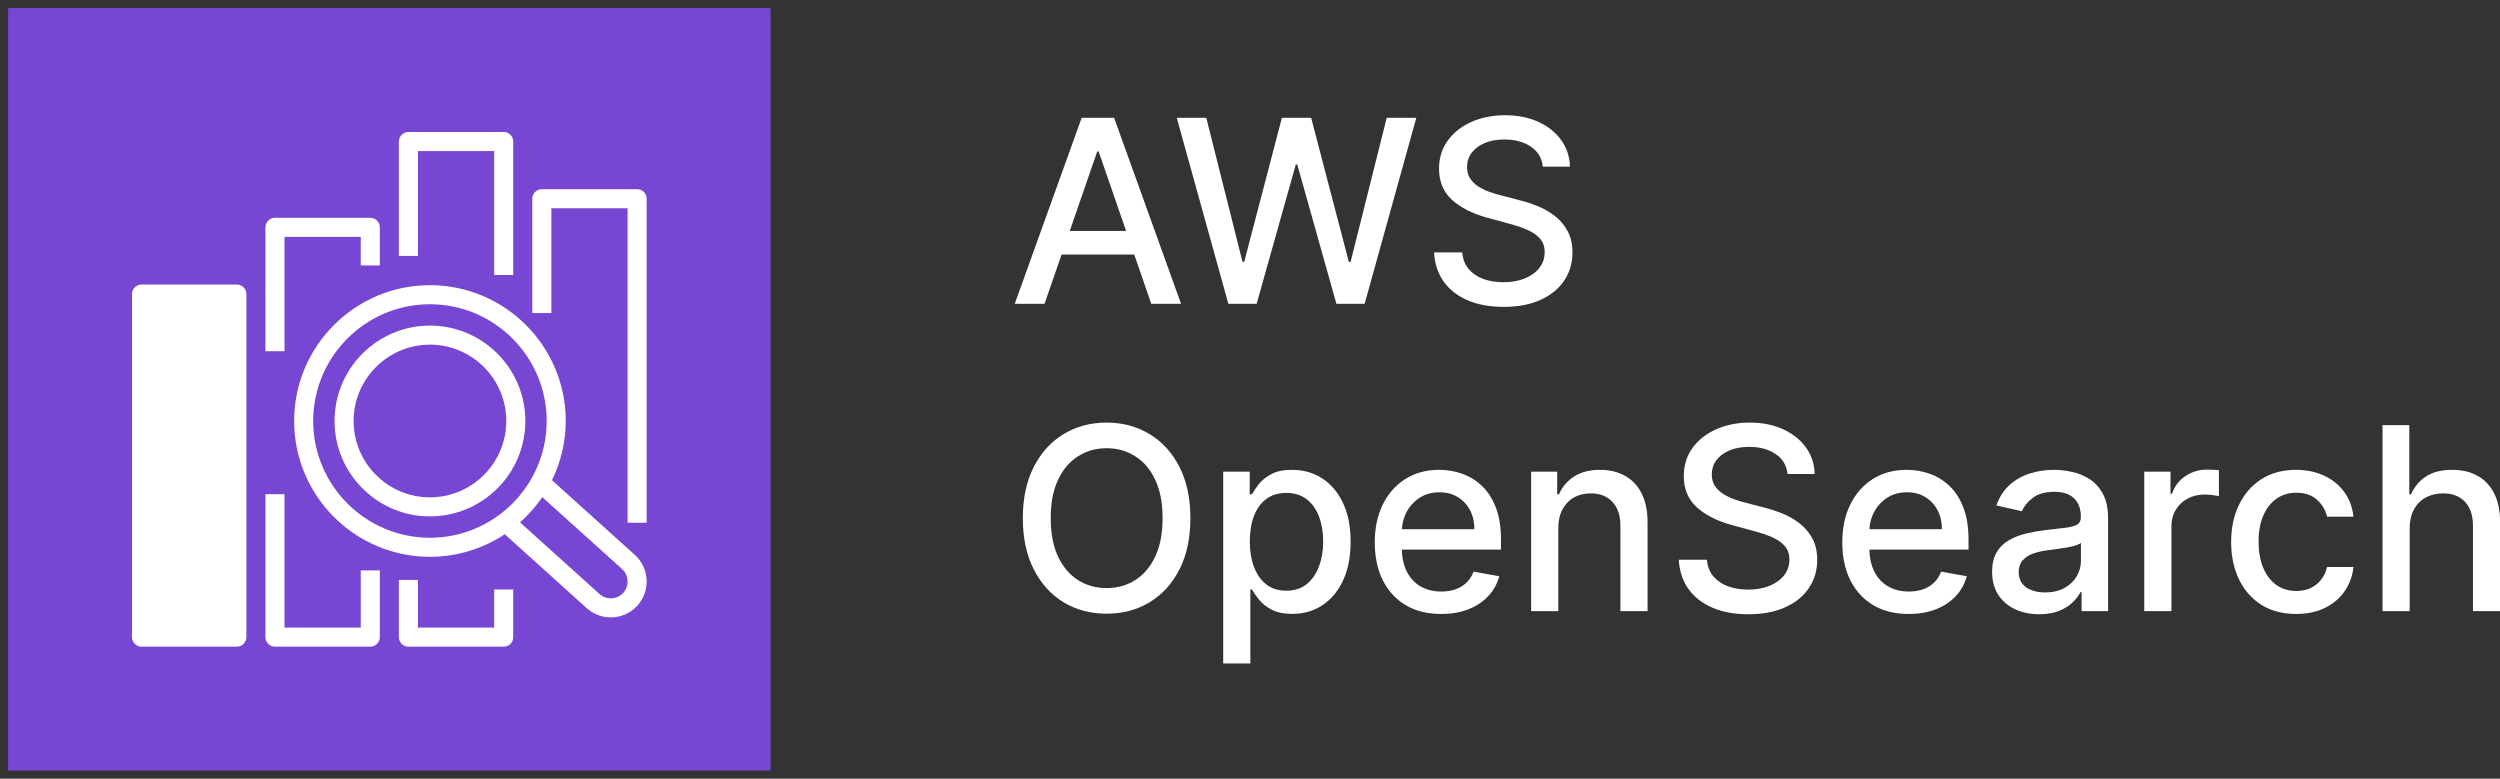
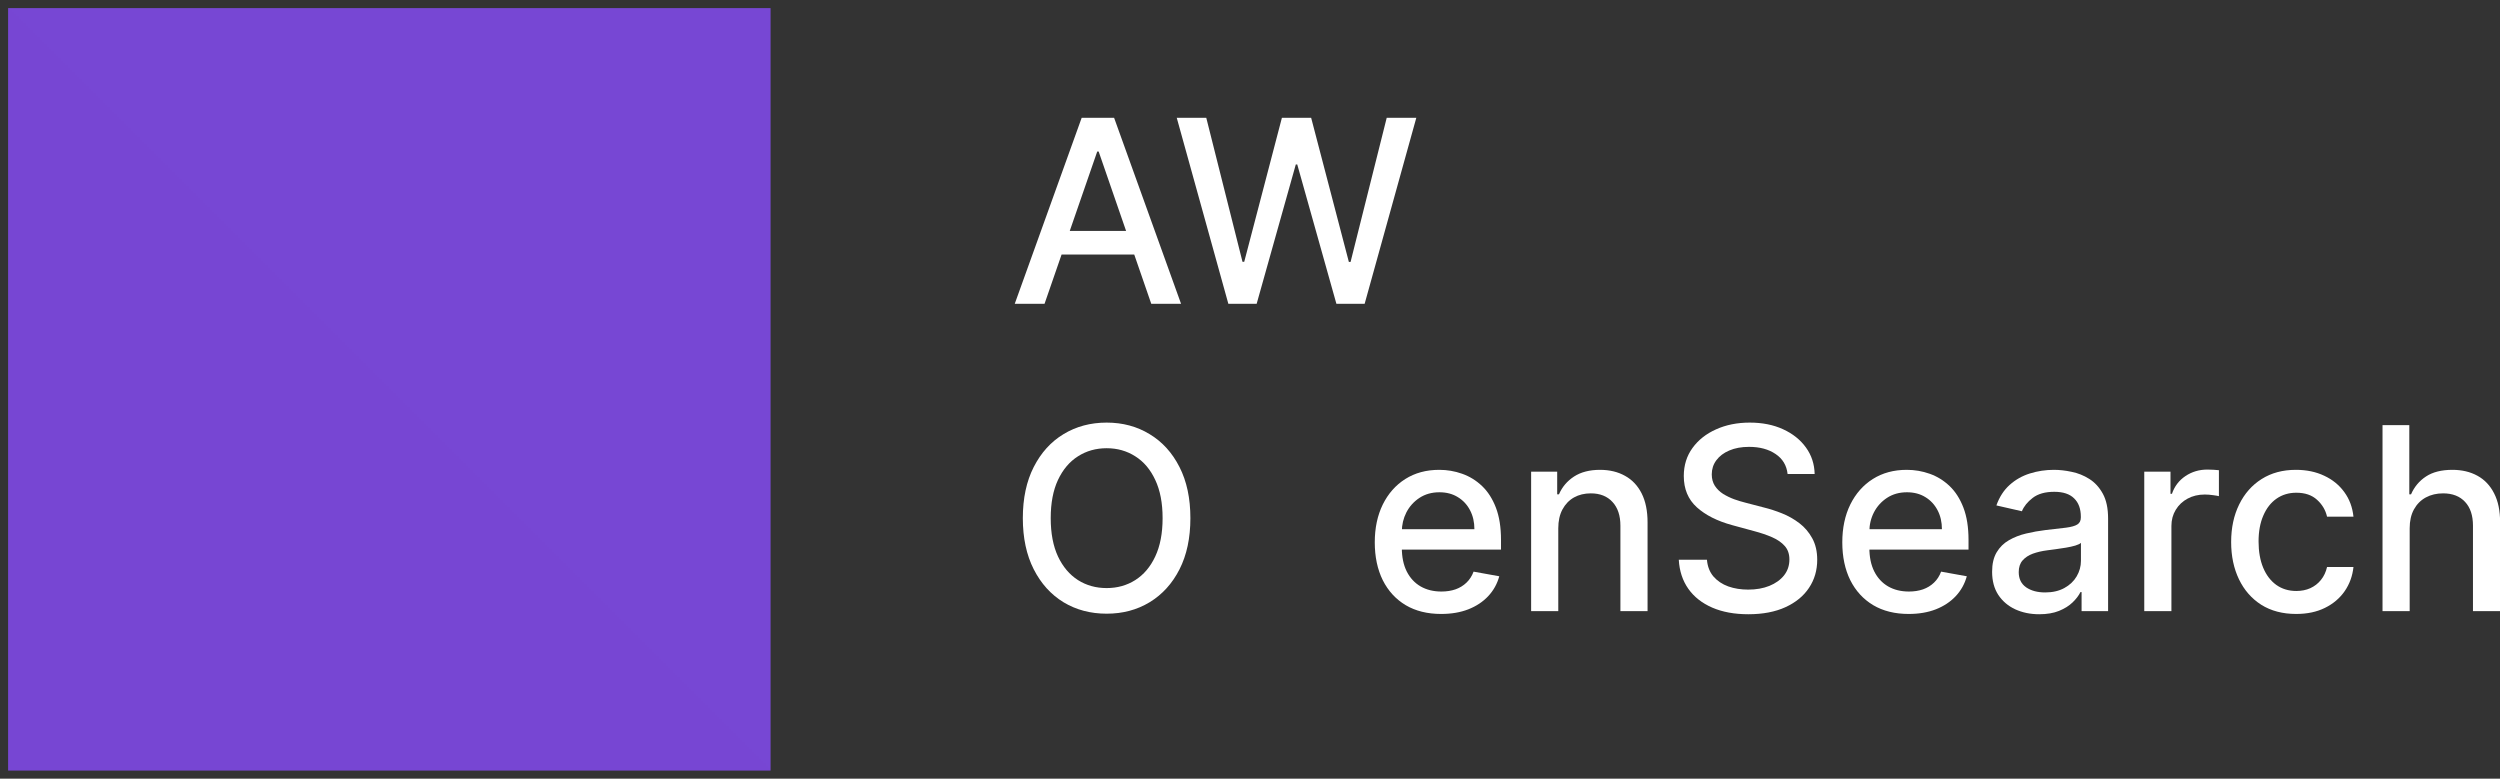
<svg xmlns="http://www.w3.org/2000/svg" width="122" height="38" viewBox="0 0 122 38" fill="none">
  <rect x="0" y="0" width="122" height="38" fill="#333333" stroke="none" />
  <g clip-path="url(#clip0_1_50789)">
    <path d="M37.604 0.396H0.396V37.604H37.604V0.396Z" fill="url(#paint0_linear_1_50789)" />
-     <path d="M20.981 24.27C18.927 24.27 17.256 22.599 17.256 20.545C17.256 18.49 18.927 16.819 20.981 16.819C23.036 16.819 24.707 18.49 24.707 20.545C24.707 22.599 23.036 24.27 20.981 24.27ZM20.981 15.889C18.414 15.889 16.326 17.977 16.326 20.545C16.326 23.111 18.414 25.2 20.981 25.2C23.549 25.2 25.637 23.111 25.637 20.545C25.637 17.977 23.549 15.889 20.981 15.889ZM30.417 28.928C30.115 29.263 29.594 29.291 29.256 28.989L25.378 25.49C25.787 25.125 26.155 24.716 26.464 24.262L30.356 27.768C30.692 28.071 30.719 28.592 30.417 28.928ZM15.284 20.545C15.284 17.403 17.84 14.847 20.981 14.847C24.123 14.847 26.678 17.403 26.678 20.545C26.678 23.686 24.123 26.242 20.981 26.242C17.84 26.242 15.284 23.686 15.284 20.545ZM26.936 23.435C27.363 22.56 27.609 21.581 27.609 20.545C27.609 16.89 24.636 13.917 20.981 13.917C17.327 13.917 14.354 16.89 14.354 20.545C14.354 24.199 17.327 27.172 20.981 27.172C22.33 27.172 23.584 26.765 24.632 26.07L28.634 29.681C28.968 29.981 29.387 30.128 29.805 30.128C30.285 30.128 30.762 29.934 31.108 29.551C31.753 28.834 31.695 27.724 30.979 27.077L26.936 23.435ZM31.558 9.698V25.511H30.628V10.163H26.907V15.279H25.977V9.698C25.977 9.441 26.185 9.233 26.442 9.233H31.093C31.35 9.233 31.558 9.441 31.558 9.698ZM24.116 28.767H25.046V31.093C25.046 31.35 24.838 31.558 24.581 31.558H19.93C19.673 31.558 19.465 31.35 19.465 31.093V28.302H20.395V30.628H24.116V28.767ZM20.395 12.489H19.465V6.907C19.465 6.651 19.673 6.442 19.93 6.442H24.581C24.838 6.442 25.046 6.651 25.046 6.907V13.419H24.116V7.372H20.395V12.489ZM17.605 27.837H18.535V31.093C18.535 31.35 18.327 31.558 18.07 31.558H13.419C13.162 31.558 12.954 31.35 12.954 31.093V24.116H13.884V30.628H17.605V27.837ZM13.884 17.14H12.954V11.093C12.954 10.836 13.162 10.628 13.419 10.628H18.07C18.327 10.628 18.535 10.836 18.535 11.093V12.954H17.605V11.558H13.884V17.14ZM7.372 30.628H11.093V14.814H7.372V30.628ZM11.558 13.884H6.907C6.651 13.884 6.442 14.092 6.442 14.349V31.093C6.442 31.35 6.651 31.558 6.907 31.558H11.558C11.816 31.558 12.023 31.35 12.023 31.093V14.349C12.023 14.092 11.816 13.884 11.558 13.884Z" fill="white" />
  </g>
  <path d="M117.592 25.782V29.824H116.267V20.748H117.574V24.125H117.658C117.818 23.758 118.061 23.467 118.389 23.252C118.717 23.036 119.146 22.928 119.675 22.928C120.141 22.928 120.549 23.024 120.898 23.216C121.249 23.408 121.521 23.695 121.713 24.076C121.908 24.454 122.006 24.927 122.006 25.494V29.824H120.681V25.654C120.681 25.154 120.552 24.767 120.295 24.492C120.038 24.215 119.681 24.076 119.223 24.076C118.909 24.076 118.629 24.142 118.381 24.275C118.135 24.408 117.942 24.603 117.8 24.86C117.661 25.114 117.592 25.422 117.592 25.782Z" fill="white" />
  <path d="M112.053 29.961C111.394 29.961 110.827 29.812 110.351 29.514C109.878 29.212 109.515 28.797 109.261 28.268C109.007 27.739 108.88 27.134 108.88 26.451C108.88 25.76 109.01 25.15 109.27 24.621C109.53 24.089 109.896 23.674 110.369 23.376C110.842 23.077 111.399 22.928 112.04 22.928C112.557 22.928 113.018 23.024 113.422 23.216C113.827 23.405 114.154 23.671 114.402 24.014C114.653 24.357 114.802 24.757 114.849 25.215H113.56C113.489 24.896 113.326 24.621 113.072 24.39C112.821 24.16 112.484 24.045 112.062 24.045C111.693 24.045 111.369 24.142 111.091 24.337C110.817 24.529 110.602 24.804 110.449 25.162C110.295 25.516 110.218 25.936 110.218 26.42C110.218 26.917 110.294 27.345 110.444 27.706C110.595 28.066 110.808 28.345 111.082 28.543C111.36 28.741 111.687 28.84 112.062 28.84C112.313 28.84 112.541 28.794 112.744 28.703C112.951 28.608 113.124 28.474 113.263 28.299C113.405 28.125 113.504 27.915 113.56 27.67H114.849C114.802 28.11 114.659 28.503 114.42 28.849C114.18 29.195 113.86 29.466 113.458 29.664C113.059 29.862 112.591 29.961 112.053 29.961Z" fill="white" />
  <path d="M104.64 29.824V23.017H105.92V24.098H105.991C106.115 23.732 106.334 23.444 106.647 23.234C106.963 23.021 107.321 22.915 107.72 22.915C107.802 22.915 107.9 22.918 108.012 22.924C108.127 22.929 108.218 22.937 108.283 22.946V24.213C108.229 24.198 108.135 24.182 107.999 24.164C107.863 24.144 107.727 24.133 107.591 24.133C107.278 24.133 106.999 24.2 106.754 24.333C106.511 24.463 106.319 24.645 106.177 24.878C106.036 25.108 105.965 25.371 105.965 25.667V29.824H104.64Z" fill="white" />
  <path d="M99.515 29.975C99.084 29.975 98.694 29.895 98.345 29.735C97.997 29.573 97.721 29.338 97.517 29.031C97.316 28.723 97.215 28.347 97.215 27.901C97.215 27.516 97.289 27.2 97.437 26.952C97.585 26.704 97.784 26.507 98.035 26.363C98.286 26.218 98.567 26.108 98.877 26.035C99.187 25.961 99.504 25.905 99.826 25.866C100.233 25.819 100.564 25.781 100.818 25.751C101.072 25.718 101.257 25.667 101.372 25.596C101.488 25.525 101.545 25.41 101.545 25.25V25.219C101.545 24.832 101.436 24.532 101.217 24.32C101.002 24.107 100.679 24 100.251 24C99.805 24 99.453 24.099 99.196 24.297C98.942 24.492 98.766 24.71 98.669 24.949L97.424 24.665C97.571 24.252 97.787 23.918 98.071 23.664C98.357 23.407 98.687 23.221 99.059 23.105C99.431 22.987 99.823 22.928 100.233 22.928C100.505 22.928 100.793 22.96 101.098 23.026C101.405 23.087 101.691 23.203 101.957 23.371C102.226 23.54 102.446 23.78 102.618 24.093C102.789 24.404 102.875 24.807 102.875 25.303V29.824H101.581V28.893H101.527C101.442 29.065 101.313 29.233 101.142 29.398C100.97 29.564 100.75 29.701 100.482 29.811C100.213 29.92 99.891 29.975 99.515 29.975ZM99.803 28.911C100.17 28.911 100.483 28.838 100.743 28.694C101.006 28.549 101.205 28.36 101.341 28.127C101.48 27.89 101.55 27.637 101.55 27.369V26.491C101.502 26.538 101.411 26.583 101.275 26.624C101.142 26.663 100.99 26.697 100.818 26.726C100.647 26.753 100.48 26.778 100.318 26.801C100.155 26.822 100.019 26.84 99.91 26.855C99.653 26.887 99.418 26.942 99.205 27.018C98.995 27.095 98.827 27.206 98.7 27.351C98.576 27.493 98.514 27.682 98.514 27.918C98.514 28.246 98.635 28.494 98.877 28.663C99.12 28.828 99.428 28.911 99.803 28.911Z" fill="white" />
  <path d="M93.144 29.961C92.473 29.961 91.895 29.818 91.411 29.531C90.929 29.242 90.557 28.836 90.294 28.313C90.034 27.787 89.904 27.171 89.904 26.465C89.904 25.767 90.034 25.153 90.294 24.621C90.557 24.089 90.923 23.674 91.393 23.376C91.866 23.077 92.418 22.928 93.05 22.928C93.435 22.928 93.807 22.991 94.167 23.119C94.528 23.246 94.851 23.445 95.138 23.717C95.424 23.989 95.65 24.342 95.816 24.776C95.981 25.207 96.064 25.732 96.064 26.349V26.819H90.653V25.826H94.766C94.766 25.478 94.695 25.169 94.553 24.9C94.411 24.628 94.212 24.414 93.955 24.258C93.701 24.101 93.402 24.023 93.059 24.023C92.687 24.023 92.362 24.114 92.084 24.297C91.81 24.478 91.597 24.714 91.446 25.006C91.298 25.296 91.225 25.611 91.225 25.951V26.726C91.225 27.181 91.304 27.568 91.464 27.887C91.626 28.206 91.852 28.45 92.142 28.618C92.431 28.784 92.77 28.867 93.157 28.867C93.408 28.867 93.637 28.831 93.844 28.76C94.051 28.686 94.229 28.577 94.38 28.432C94.531 28.288 94.646 28.109 94.726 27.896L95.98 28.122C95.879 28.491 95.699 28.815 95.439 29.093C95.182 29.367 94.859 29.582 94.469 29.735C94.082 29.886 93.64 29.961 93.144 29.961Z" fill="white" />
  <path d="M87.235 23.132C87.188 22.712 86.993 22.387 86.65 22.157C86.307 21.923 85.876 21.807 85.356 21.807C84.983 21.807 84.661 21.866 84.39 21.984C84.118 22.099 83.906 22.259 83.756 22.463C83.608 22.663 83.534 22.892 83.534 23.15C83.534 23.365 83.585 23.551 83.685 23.708C83.788 23.865 83.923 23.996 84.088 24.102C84.257 24.206 84.437 24.293 84.629 24.364C84.821 24.432 85.006 24.488 85.183 24.532L86.069 24.763C86.359 24.834 86.656 24.93 86.96 25.051C87.264 25.172 87.546 25.331 87.806 25.529C88.067 25.727 88.276 25.973 88.436 26.265C88.598 26.558 88.68 26.908 88.68 27.316C88.68 27.83 88.547 28.286 88.281 28.685C88.018 29.084 87.635 29.398 87.133 29.629C86.633 29.859 86.029 29.975 85.32 29.975C84.641 29.975 84.053 29.867 83.556 29.651C83.06 29.435 82.671 29.13 82.391 28.734C82.11 28.335 81.955 27.862 81.925 27.316H83.299C83.326 27.643 83.432 27.917 83.618 28.135C83.808 28.351 84.048 28.512 84.341 28.618C84.636 28.722 84.96 28.773 85.311 28.773C85.698 28.773 86.043 28.713 86.344 28.592C86.648 28.468 86.888 28.296 87.062 28.078C87.236 27.856 87.323 27.598 87.323 27.302C87.323 27.033 87.247 26.813 87.093 26.642C86.942 26.471 86.737 26.329 86.477 26.216C86.22 26.104 85.929 26.005 85.604 25.919L84.531 25.627C83.805 25.429 83.228 25.138 82.803 24.754C82.38 24.37 82.169 23.862 82.169 23.229C82.169 22.706 82.311 22.25 82.595 21.86C82.878 21.47 83.262 21.167 83.747 20.951C84.231 20.733 84.778 20.623 85.387 20.623C86.001 20.623 86.543 20.731 87.013 20.947C87.486 21.163 87.858 21.46 88.13 21.838C88.402 22.213 88.544 22.644 88.555 23.132H87.235Z" fill="white" />
  <path d="M76.044 25.782V29.824H74.719V23.017H75.991V24.125H76.076C76.232 23.764 76.477 23.475 76.811 23.256C77.148 23.037 77.572 22.928 78.083 22.928C78.547 22.928 78.953 23.026 79.302 23.221C79.65 23.413 79.921 23.699 80.113 24.08C80.305 24.461 80.401 24.933 80.401 25.494V29.824H79.076V25.654C79.076 25.16 78.947 24.775 78.69 24.497C78.433 24.216 78.08 24.076 77.631 24.076C77.324 24.076 77.05 24.142 76.811 24.275C76.575 24.408 76.387 24.603 76.248 24.86C76.112 25.114 76.044 25.422 76.044 25.782Z" fill="white" />
  <path d="M70.329 29.961C69.658 29.961 69.08 29.818 68.596 29.531C68.114 29.242 67.742 28.836 67.479 28.313C67.219 27.787 67.089 27.171 67.089 26.465C67.089 25.767 67.219 25.153 67.479 24.621C67.742 24.089 68.108 23.674 68.578 23.376C69.051 23.077 69.603 22.928 70.236 22.928C70.62 22.928 70.992 22.991 71.352 23.119C71.713 23.246 72.036 23.445 72.323 23.717C72.609 23.989 72.835 24.342 73.001 24.776C73.166 25.207 73.249 25.732 73.249 26.349V26.819H67.838V25.826H71.951C71.951 25.478 71.88 25.169 71.738 24.9C71.596 24.628 71.397 24.414 71.139 24.258C70.885 24.101 70.587 24.023 70.244 24.023C69.872 24.023 69.547 24.114 69.269 24.297C68.995 24.478 68.782 24.714 68.631 25.006C68.483 25.296 68.409 25.611 68.409 25.951V26.726C68.409 27.181 68.489 27.568 68.649 27.887C68.811 28.206 69.037 28.45 69.327 28.618C69.617 28.784 69.955 28.867 70.342 28.867C70.593 28.867 70.822 28.831 71.029 28.76C71.236 28.686 71.414 28.577 71.565 28.432C71.716 28.288 71.831 28.109 71.911 27.896L73.165 28.122C73.064 28.491 72.884 28.815 72.624 29.093C72.367 29.367 72.044 29.582 71.654 29.735C71.267 29.886 70.825 29.961 70.329 29.961Z" fill="white" />
-   <path d="M59.692 32.377V23.017H60.986V24.12H61.097C61.174 23.978 61.285 23.814 61.429 23.628C61.574 23.442 61.775 23.28 62.032 23.141C62.289 22.999 62.629 22.928 63.051 22.928C63.601 22.928 64.091 23.067 64.523 23.345C64.954 23.622 65.293 24.023 65.538 24.546C65.786 25.069 65.91 25.698 65.91 26.433C65.91 27.169 65.787 27.8 65.542 28.326C65.297 28.849 64.96 29.252 64.532 29.536C64.103 29.817 63.614 29.957 63.065 29.957C62.651 29.957 62.313 29.887 62.05 29.748C61.79 29.61 61.586 29.447 61.438 29.261C61.291 29.075 61.177 28.91 61.097 28.765H61.017V32.377H59.692ZM60.991 26.42C60.991 26.899 61.06 27.318 61.199 27.679C61.338 28.039 61.539 28.322 61.802 28.525C62.065 28.726 62.387 28.827 62.768 28.827C63.164 28.827 63.495 28.722 63.761 28.512C64.026 28.299 64.227 28.011 64.363 27.648C64.502 27.285 64.572 26.875 64.572 26.42C64.572 25.971 64.504 25.568 64.368 25.21C64.235 24.853 64.034 24.571 63.765 24.364C63.499 24.157 63.167 24.054 62.768 24.054C62.384 24.054 62.059 24.153 61.793 24.351C61.53 24.549 61.33 24.825 61.194 25.179C61.059 25.534 60.991 25.948 60.991 26.42Z" fill="white" />
  <path d="M58.091 25.286C58.091 26.255 57.914 27.088 57.559 27.785C57.205 28.48 56.719 29.014 56.101 29.39C55.487 29.762 54.788 29.948 54.005 29.948C53.219 29.948 52.517 29.762 51.9 29.39C51.285 29.014 50.801 28.478 50.446 27.781C50.092 27.084 49.914 26.252 49.914 25.286C49.914 24.317 50.092 23.485 50.446 22.791C50.801 22.093 51.285 21.558 51.9 21.186C52.517 20.811 53.219 20.623 54.005 20.623C54.788 20.623 55.487 20.811 56.101 21.186C56.719 21.558 57.205 22.093 57.559 22.791C57.914 23.485 58.091 24.317 58.091 25.286ZM56.735 25.286C56.735 24.547 56.615 23.925 56.376 23.42C56.14 22.912 55.815 22.528 55.401 22.268C54.99 22.005 54.525 21.873 54.005 21.873C53.482 21.873 53.015 22.005 52.605 22.268C52.194 22.528 51.869 22.912 51.63 23.42C51.393 23.925 51.275 24.547 51.275 25.286C51.275 26.024 51.393 26.648 51.63 27.156C51.869 27.661 52.194 28.045 52.605 28.308C53.015 28.568 53.482 28.698 54.005 28.698C54.525 28.698 54.99 28.568 55.401 28.308C55.815 28.045 56.14 27.661 56.376 27.156C56.615 26.648 56.735 26.024 56.735 25.286Z" fill="white" />
-   <path d="M75.291 8.132C75.244 7.712 75.049 7.387 74.706 7.157C74.363 6.923 73.932 6.807 73.412 6.807C73.04 6.807 72.718 6.866 72.446 6.984C72.174 7.099 71.963 7.259 71.812 7.463C71.664 7.664 71.591 7.893 71.591 8.15C71.591 8.365 71.641 8.551 71.741 8.708C71.845 8.865 71.979 8.996 72.144 9.102C72.313 9.206 72.493 9.293 72.685 9.364C72.877 9.432 73.062 9.488 73.239 9.532L74.126 9.763C74.415 9.834 74.712 9.93 75.016 10.051C75.321 10.172 75.603 10.332 75.863 10.529C76.123 10.727 76.332 10.973 76.492 11.265C76.655 11.558 76.736 11.908 76.736 12.316C76.736 12.83 76.603 13.286 76.337 13.685C76.074 14.084 75.691 14.398 75.189 14.629C74.69 14.859 74.086 14.975 73.376 14.975C72.697 14.975 72.109 14.867 71.613 14.651C71.116 14.435 70.728 14.13 70.447 13.734C70.166 13.335 70.011 12.862 69.982 12.316H71.356C71.382 12.643 71.489 12.917 71.675 13.135C71.864 13.351 72.105 13.512 72.397 13.618C72.692 13.722 73.016 13.774 73.368 13.774C73.755 13.774 74.099 13.713 74.4 13.592C74.705 13.468 74.944 13.296 75.118 13.078C75.293 12.856 75.38 12.598 75.38 12.302C75.38 12.033 75.303 11.813 75.149 11.642C74.999 11.47 74.793 11.329 74.533 11.216C74.276 11.104 73.985 11.005 73.66 10.919L72.588 10.627C71.861 10.429 71.285 10.138 70.859 9.754C70.437 9.37 70.225 8.862 70.225 8.229C70.225 7.706 70.367 7.25 70.651 6.86C70.935 6.47 71.319 6.167 71.803 5.951C72.288 5.733 72.834 5.623 73.443 5.623C74.058 5.623 74.6 5.731 75.07 5.947C75.542 6.163 75.915 6.46 76.186 6.838C76.458 7.213 76.6 7.644 76.612 8.132H75.291Z" fill="white" />
  <path d="M59.943 14.824L57.425 5.748H58.866L60.634 12.776H60.718L62.557 5.748H63.984L65.824 12.781H65.908L67.672 5.748H69.116L66.595 14.824H65.216L63.306 8.026H63.235L61.325 14.824H59.943Z" fill="white" />
  <path d="M50.974 14.824H49.52L52.786 5.748H54.368L57.635 14.824H56.181L53.615 7.396H53.544L50.974 14.824ZM51.217 11.27H55.933V12.422H51.217V11.27Z" fill="white" />
  <defs>
    <linearGradient id="paint0_linear_1_50789" x1="0.396" y1="3721.23" x2="3721.23" y2="0.396" gradientUnits="userSpaceOnUse">
      <stop stop-color="#4D27A8" />
      <stop offset="1" stop-color="#A166FF" />
    </linearGradient>
    <clipPath id="clip0_1_50789">
      <rect width="38" height="38" fill="white" />
    </clipPath>
  </defs>
</svg>